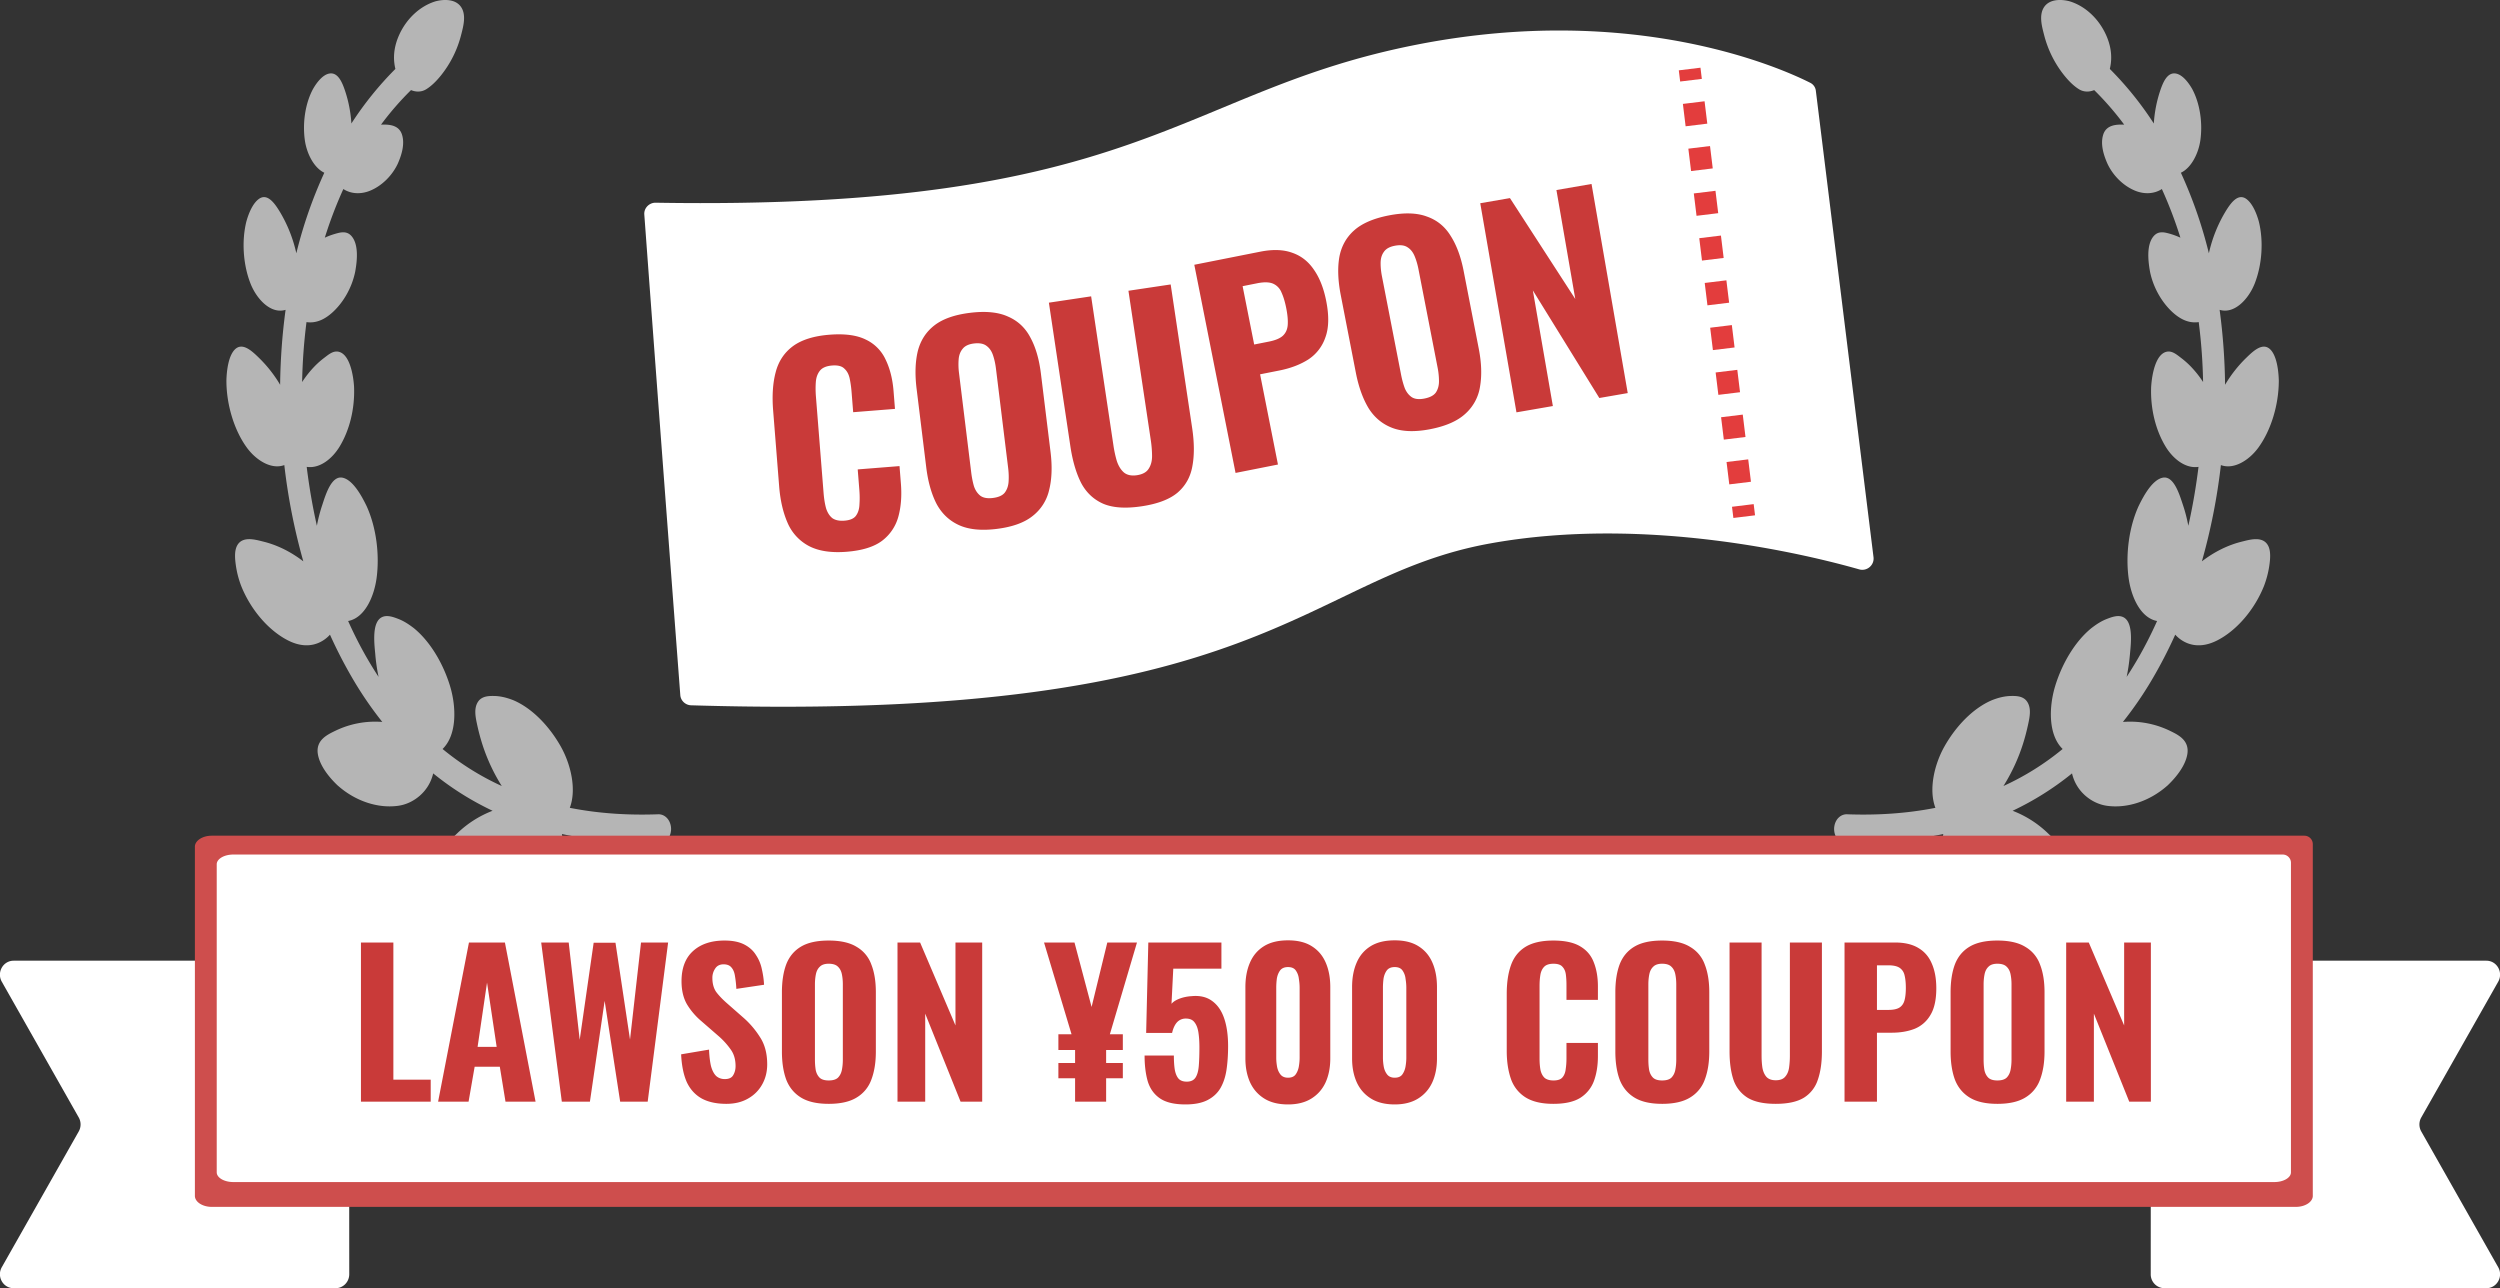
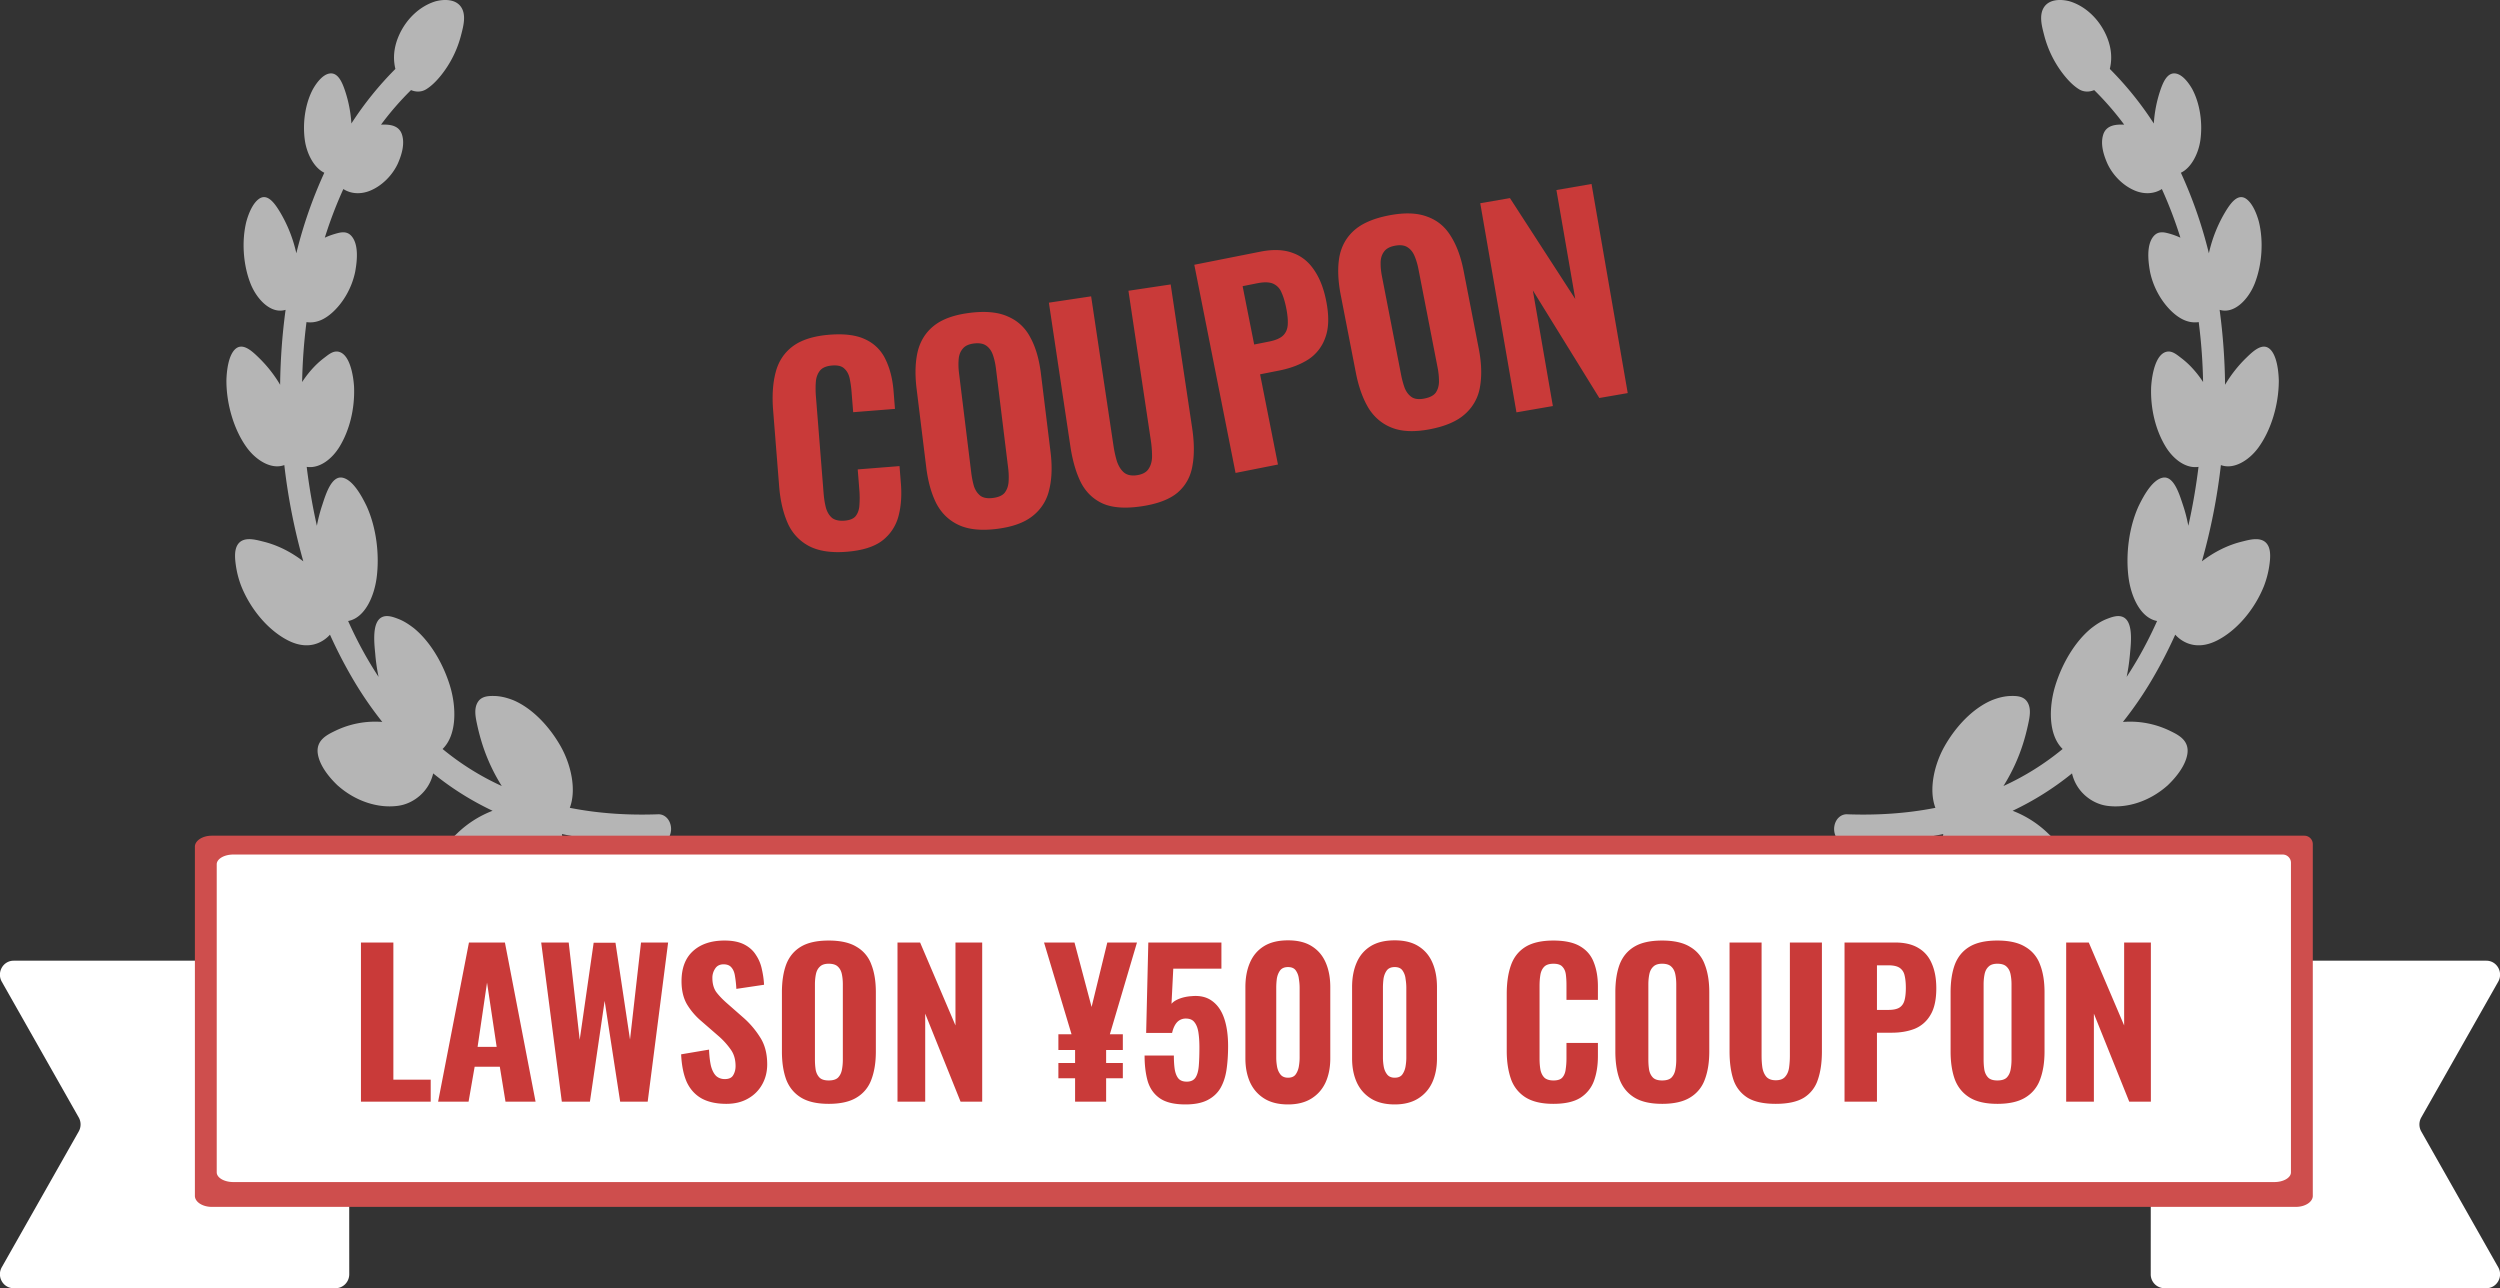
<svg xmlns="http://www.w3.org/2000/svg" fill="none" height="118" width="229">
  <rect width="100%" height="100%" fill="#333333" stroke="none" />
  <path clip-rule="evenodd" d="m39.91.117.017-.005a.432.432 0 0 1 .045-.01c.675-.165 1.761-.219 2.272.555.47.713.208 1.722.013 2.474l-.023.088a9.782 9.782 0 0 1-1.831 3.677c-.398.496-.862.975-1.37 1.284-.424.26-.922.264-1.383.072a27.105 27.105 0 0 0-2.749 3.166c.66-.024 1.621-.012 1.918.902.285.876-.04 1.891-.364 2.63a1.363 1.363 0 0 1-.05.11c-.558 1.139-1.52 2.012-2.526 2.417-.77.31-1.685.322-2.428-.162a38.693 38.693 0 0 0-1.699 4.456l.118-.053c.33-.146.673-.26 1.018-.352.427-.113.907-.182 1.29.237.681.75.545 2.205.377 3.173a1.932 1.932 0 0 1-.02.117c-.313 1.53-1.152 2.911-2.15 3.784-.616.54-1.312.893-2.096.85a2.172 2.172 0 0 1-.214-.023 50.35 50.35 0 0 0-.4 5.49 9.517 9.517 0 0 1 1.161-1.457 7.7 7.7 0 0 1 .862-.758l.104-.08c.355-.273.74-.569 1.183-.486 1.038.193 1.375 2.096 1.445 3.192l.003.045.003.097c.055 1.945-.418 3.846-1.314 5.338-.686 1.144-1.844 2.064-3.028 1.878.223 1.812.532 3.62.933 5.399.12-.64.28-1.264.48-1.867l.057-.172v-.003c.319-.972.838-2.558 1.808-2.364.923.186 1.707 1.57 2.18 2.543a1.75 1.75 0 0 1 .058.123c.857 1.92 1.156 4.33.901 6.412-.223 1.825-1.106 3.77-2.623 4.05.269.6.55 1.19.847 1.77a35.399 35.399 0 0 0 1.943 3.349 16.966 16.966 0 0 1-.307-2.128v-.002c-.109-1.102-.282-2.872.594-3.33.472-.246 1.067-.027 1.554.163.48.189.914.47 1.348.802a1.124 1.124 0 0 1 .086.068c1.46 1.209 2.631 3.189 3.26 5.231.602 1.958.65 4.521-.674 5.8A24.553 24.553 0 0 0 45.963 72a16.827 16.827 0 0 1-1.792-3.862 19.454 19.454 0 0 1-.475-1.806c-.149-.69-.29-1.44.072-2.021.333-.537.95-.567 1.464-.56.615.008 1.188.154 1.786.387a.52.52 0 0 1 .046.02c1.692.733 3.258 2.361 4.309 4.231.9 1.604 1.462 3.896.821 5.608 2.697.533 5.423.69 8.098.591.538-.02 1.062.41 1.165 1.138.092.648-.264 1.393-.804 1.413-3.047.112-6.132-.084-9.18-.742.344 2.141-.92 4.063-2.33 4.841-1.789.988-4.055 1.012-5.971.094a.933.933 0 0 1-.076-.037.95.95 0 0 1-.063-.034c-.782-.429-1.715-1.119-2.184-2.061-.635-1.273.366-2.23 1.04-2.875a9.628 9.628 0 0 1 3.232-2.058 26.85 26.85 0 0 1-5.442-3.425c-.388 1.691-1.81 2.759-3.15 2.96-1.857.282-3.954-.401-5.563-1.823a1.114 1.114 0 0 1-.08-.07v-.002a1.177 1.177 0 0 1-.066-.064c-.668-.654-1.504-1.666-1.696-2.72-.235-1.294.81-1.802 1.55-2.162l.024-.012a8.382 8.382 0 0 1 4.32-.82 33.612 33.612 0 0 1-2.618-3.8 42.393 42.393 0 0 1-2.175-4.194c-.334.373-.75.644-1.16.797-.876.328-1.795.18-2.675-.266-1.776-.9-3.412-2.794-4.29-4.976a8.768 8.768 0 0 1-.484-1.822c-.09-.613-.173-1.385.11-1.902.462-.844 1.542-.57 2.295-.38l.13.033c1.27.316 2.504.933 3.633 1.801a55.72 55.72 0 0 1-1.741-8.82c-1.172.44-2.582-.428-3.438-1.607-1.174-1.617-1.851-3.933-1.865-6.046a1.518 1.518 0 0 1 0-.097l.001-.052c.028-.917.198-2.197.761-2.775.702-.72 1.598.151 2.225.76l.028.028a11.912 11.912 0 0 1 1.905 2.434c.027-2.32.194-4.62.5-6.865-1.33.414-2.655-.949-3.236-2.465-.667-1.744-.791-3.884-.354-5.632a1.02 1.02 0 0 1 .016-.055c.21-.738.571-1.584 1.104-1.987.788-.598 1.469.376 1.945 1.16a12.728 12.728 0 0 1 1.509 3.8l.016-.067a41.071 41.071 0 0 1 2.548-7.312c-.95-.445-1.618-1.762-1.787-2.997-.222-1.622.057-3.391.756-4.682l.009-.017.01-.016c.34-.583.87-1.261 1.464-1.372.796-.148 1.191.81 1.458 1.615.314.949.507 1.954.569 2.96a30.463 30.463 0 0 1 4.031-4.999 4.525 4.525 0 0 1-.089-.479c-.122-.933.07-1.804.41-2.58.688-1.566 1.958-2.702 3.33-3.126a.87.87 0 0 1 .04-.012zM189.55.112l.018.005.04.012c1.372.424 2.642 1.56 3.33 3.127.341.775.532 1.646.41 2.58-.021.16-.051.32-.089.478a30.482 30.482 0 0 1 4.031 5c.062-1.007.255-2.012.569-2.961.267-.804.662-1.763 1.458-1.615.595.11 1.124.79 1.464 1.371l.01.017.009.016c.698 1.292.978 3.06.756 4.683-.169 1.235-.838 2.553-1.787 2.997a41.18 41.18 0 0 1 2.548 7.313l.016.067a12.76 12.76 0 0 1 1.509-3.8c.476-.785 1.157-1.758 1.945-1.161.533.403.894 1.25 1.104 1.987a.51.51 0 0 1 .015.055c.438 1.749.314 3.888-.353 5.632-.581 1.516-1.907 2.879-3.236 2.465.306 2.245.473 4.545.5 6.865a11.939 11.939 0 0 1 1.904-2.434l.029-.027c.627-.61 1.523-1.48 2.224-.76.564.577.734 1.857.762 2.774l.001.03v.022h.001v.062l-.001.036c-.014 2.112-.691 4.428-1.866 6.046-.855 1.178-2.265 2.047-3.437 1.607a55.648 55.648 0 0 1-1.741 8.819c1.129-.868 2.363-1.484 3.633-1.8l.049-.013.079-.02h.002c.752-.19 1.833-.464 2.295.38.283.517.2 1.288.11 1.901a8.788 8.788 0 0 1-.485 1.822c-.877 2.182-2.513 4.076-4.289 4.976-.88.445-1.799.594-2.675.267a2.976 2.976 0 0 1-1.16-.798 42.517 42.517 0 0 1-2.176 4.194 33.658 33.658 0 0 1-2.617 3.8 8.379 8.379 0 0 1 4.32.82l.024.012c.741.36 1.785.868 1.55 2.163-.192 1.053-1.028 2.065-1.696 2.719a.417.417 0 0 1-.023.023l-.016.016a3.058 3.058 0 0 1-.027.025l.001.001-.015.014-.008.007a1.21 1.21 0 0 1-.021.02l-.037.03c-1.609 1.422-3.706 2.105-5.564 1.824-1.339-.202-2.762-1.27-3.149-2.96a26.85 26.85 0 0 1-5.442 3.424 9.631 9.631 0 0 1 3.232 2.058c.674.644 1.675 1.602 1.04 2.875-.469.942-1.402 1.632-2.184 2.06a.649.649 0 0 1-.063.035l-.017.01-.015.007-.008.004-.016.007-.02.009c-1.916.918-4.182.894-5.972-.094-1.408-.778-2.673-2.7-2.329-4.84-3.048.657-6.133.853-9.18.74-.54-.019-.896-.764-.804-1.412.103-.728.627-1.157 1.165-1.138 2.675.1 5.401-.058 8.098-.59-.641-1.713-.079-4.005.821-5.609 1.051-1.87 2.617-3.498 4.309-4.23a.5.5 0 0 1 .046-.021c.598-.233 1.171-.38 1.786-.387.515-.007 1.131.023 1.464.56.362.581.221 1.33.072 2.02-.131.61-.287 1.217-.475 1.807A16.818 16.818 0 0 1 183.515 72a24.537 24.537 0 0 0 5.424-3.393c-1.325-1.279-1.276-3.842-.674-5.8.629-2.042 1.799-4.022 3.26-5.231a1.273 1.273 0 0 1 .086-.068c.434-.332.867-.613 1.348-.802.487-.19 1.082-.409 1.554-.163.876.458.703 2.228.595 3.33l-.023.238a16.897 16.897 0 0 1-.285 1.892 35.463 35.463 0 0 0 1.943-3.35c.296-.58.578-1.17.847-1.769-1.517-.28-2.4-2.225-2.623-4.05-.255-2.082.044-4.492.901-6.412a.737.737 0 0 1 .036-.08.738.738 0 0 1 .022-.043c.473-.973 1.257-2.357 2.18-2.543.97-.195 1.489 1.392 1.807 2.364.021.06.04.12.058.175.201.603.36 1.227.48 1.867.401-1.78.71-3.587.933-5.399-1.184.186-2.342-.734-3.028-1.878-.896-1.492-1.369-3.393-1.314-5.338l.003-.097.001-.022.002-.023c.07-1.096.407-3 1.445-3.192.444-.083.828.213 1.183.486l.104.08c.301.228.59.48.862.758a9.49 9.49 0 0 1 1.161 1.456 50.227 50.227 0 0 0-.4-5.49 2.19 2.19 0 0 1-.214.023c-.784.044-1.48-.309-2.097-.849-.997-.873-1.836-2.255-2.149-3.784a2.42 2.42 0 0 1-.02-.117c-.168-.968-.304-2.423.378-3.173.382-.42.862-.35 1.289-.237a6.82 6.82 0 0 1 1.135.405 38.608 38.608 0 0 0-1.698-4.456c-.743.484-1.658.471-2.428.162-1.006-.405-1.969-1.278-2.526-2.417a2.178 2.178 0 0 1-.05-.11c-.325-.739-.649-1.754-.364-2.63.297-.914 1.258-.926 1.918-.902a27.119 27.119 0 0 0-2.725-3.141l-.013-.013-.011-.012c-.461.192-.959.188-1.384-.072-.507-.31-.971-.788-1.369-1.284a9.783 9.783 0 0 1-1.831-3.677l-.023-.088c-.195-.752-.458-1.761.013-2.474.511-.774 1.597-.72 2.272-.556l.045.01z" fill="#fff" fill-opacity=".64" fill-rule="evenodd" />
  <path d="m228.615 90.314-6.827 12.045a1.302 1.302 0 0 0 0 1.282l7.048 12.436c.485.855-.118 1.923-1.087 1.923h-29.487a1.267 1.267 0 0 1-1.255-1.283c.006-9.145.006-18.29.006-27.435 0-.708.56-1.282 1.256-1.282h29.48c.969 0 1.571 1.069 1.087 1.923zm-228.23 0 6.827 12.045c.225.396.225.885 0 1.282L.164 116.077C-.321 116.932.282 118 1.25 118h29.487c.695 0 1.256-.574 1.255-1.283-.006-9.145-.006-18.29-.006-27.435 0-.708-.56-1.282-1.256-1.282H1.251C.282 88-.32 89.069.164 89.923z" fill="#fff" />
-   <path d="M211.08 76.55H19.402c-.852 0-1.55.452-1.55 1.01v31.98c0 .557.697 1.01 1.55 1.01h190.9c.852 0 1.55-.452 1.55-1.01V77.322a.772.772 0 0 0-.772-.772z" fill="#ce4e4d" />
+   <path d="M211.08 76.55H19.402c-.852 0-1.55.452-1.55 1.01v31.98c0 .557.697 1.01 1.55 1.01h190.9c.852 0 1.55-.452 1.55-1.01V77.322a.772.772 0 0 0-.772-.772" fill="#ce4e4d" />
  <path d="M209.096 78.276H21.37c-.835 0-1.518.4-1.518.892v28.217c0 .492.682.891 1.518.891h186.964c.835 0 1.518-.398 1.518-.89V79.032a.756.756 0 0 0-.756-.756z" fill="#fff" />
  <path d="M33.063 100.914v-14.58h2.97v12.564h3.42v2.016zm7.067 0 2.826-14.58h3.294l2.808 14.58h-2.754l-.522-3.204h-2.304l-.558 3.204zm3.618-5.022h1.746l-.882-5.886zm7.715 5.022-1.89-14.58h2.52l1.008 8.91 1.278-8.892h1.998l1.332 8.874 1.008-8.892H61.2l-1.872 14.58h-2.52l-1.422-9.234-1.35 9.234zm15.07.198c-.9 0-1.65-.162-2.25-.486-.6-.336-1.057-.834-1.369-1.494-.3-.672-.474-1.524-.522-2.556l2.556-.432c.024.6.084 1.104.18 1.512.108.396.264.696.468.9.216.192.48.288.792.288.384 0 .642-.12.774-.36.144-.24.216-.516.216-.828 0-.612-.15-1.122-.45-1.53a6.861 6.861 0 0 0-1.152-1.26l-1.512-1.314a6.252 6.252 0 0 1-1.332-1.548c-.336-.576-.504-1.284-.504-2.124 0-1.2.348-2.118 1.044-2.754.708-.648 1.674-.972 2.898-.972.732 0 1.332.12 1.8.36s.828.564 1.08.972c.264.396.444.834.54 1.314.108.468.174.936.198 1.404l-2.538.378a9.714 9.714 0 0 0-.126-1.17c-.048-.336-.156-.6-.324-.792-.156-.192-.396-.288-.72-.288-.348 0-.606.132-.774.396a1.491 1.491 0 0 0-.252.846c0 .516.114.942.342 1.278.24.324.564.666.972 1.026l1.476 1.296a8.102 8.102 0 0 1 1.566 1.818c.444.672.666 1.506.666 2.502 0 .684-.156 1.302-.468 1.854s-.75.984-1.314 1.296c-.552.312-1.206.468-1.962.468zm9.375 0c-1.068 0-1.914-.192-2.538-.576s-1.074-.93-1.35-1.638c-.264-.72-.396-1.578-.396-2.574v-5.436c0-.996.132-1.848.396-2.556.276-.708.726-1.248 1.35-1.62s1.47-.558 2.538-.558c1.08 0 1.932.192 2.556.576a3.053 3.053 0 0 1 1.35 1.62c.276.696.414 1.542.414 2.538v5.436c0 .996-.138 1.854-.414 2.574a3.138 3.138 0 0 1-1.35 1.638c-.624.384-1.476.576-2.556.576zm0-2.142c.384 0 .666-.084.846-.252.18-.18.3-.414.36-.702.06-.3.09-.618.09-.954v-6.894c0-.336-.03-.648-.09-.936s-.18-.516-.36-.684c-.18-.18-.462-.27-.846-.27-.36 0-.63.09-.81.27-.18.168-.3.396-.36.684s-.09.6-.09.936v6.894c0 .336.024.654.072.954.06.288.18.522.36.702.18.168.456.252.828.252zm6.303 1.944v-14.58h2.07l3.24 7.596v-7.596h2.448v14.58h-1.98l-3.24-8.064v8.064zm16.267 0v-2.142h-1.53v-1.404h1.53V96.18h-1.53v-1.44h1.206l-2.52-8.406h2.79l1.566 5.904 1.44-5.904h2.718l-2.484 8.406h1.188v1.44h-1.53v1.188h1.53v1.404h-1.53v2.142zm10.11.252c-1.02 0-1.8-.186-2.34-.558s-.912-.894-1.116-1.566c-.192-.672-.288-1.458-.288-2.358h2.682c0 .528.03.972.09 1.332.072.36.192.63.36.81.18.18.444.264.792.252s.6-.144.756-.396.252-.612.288-1.08.054-1.02.054-1.656c0-.516-.03-.972-.09-1.368s-.18-.708-.36-.936c-.168-.228-.432-.342-.792-.342a1.07 1.07 0 0 0-.81.342c-.204.228-.354.552-.45.972h-2.376l.198-8.28h6.696v2.394h-4.41l-.162 3.222c.144-.18.384-.336.72-.468.348-.132.72-.21 1.116-.234.756-.072 1.38.072 1.872.432.504.36.876.894 1.116 1.602.24.696.36 1.548.36 2.556 0 .768-.048 1.482-.144 2.142-.096.648-.282 1.212-.558 1.692-.276.468-.672.834-1.188 1.098s-1.188.396-2.016.396zm9.396 0c-.876 0-1.602-.18-2.178-.54s-1.008-.852-1.296-1.476c-.288-.636-.432-1.368-.432-2.196V90.42c0-.852.138-1.596.414-2.232.276-.648.702-1.152 1.278-1.512s1.314-.54 2.214-.54c.888 0 1.614.18 2.178.54.576.36 1.002.864 1.278 1.512.276.636.414 1.38.414 2.232v6.534c0 .828-.144 1.56-.432 2.196-.288.624-.72 1.116-1.296 1.476s-1.29.54-2.142.54zm0-2.448c.324 0 .558-.102.702-.306s.24-.444.288-.72c.048-.288.072-.552.072-.792v-6.426c0-.264-.024-.54-.072-.828a1.602 1.602 0 0 0-.27-.738c-.144-.216-.384-.324-.72-.324s-.582.108-.738.324c-.144.204-.24.45-.288.738a6.682 6.682 0 0 0-.054.828V96.9c0 .24.024.504.072.792.048.276.15.516.306.72s.39.306.702.306zm9.773 2.448c-.876 0-1.602-.18-2.178-.54s-1.008-.852-1.296-1.476c-.288-.636-.432-1.368-.432-2.196V90.42c0-.852.138-1.596.414-2.232.276-.648.702-1.152 1.278-1.512s1.314-.54 2.214-.54c.888 0 1.614.18 2.178.54.576.36 1.002.864 1.278 1.512.276.636.414 1.38.414 2.232v6.534c0 .828-.144 1.56-.432 2.196-.288.624-.72 1.116-1.296 1.476s-1.29.54-2.142.54zm0-2.448c.324 0 .558-.102.702-.306s.24-.444.288-.72c.048-.288.072-.552.072-.792v-6.426c0-.264-.024-.54-.072-.828a1.602 1.602 0 0 0-.27-.738c-.144-.216-.384-.324-.72-.324s-.582.108-.738.324c-.144.204-.24.45-.288.738a6.682 6.682 0 0 0-.054.828V96.9c0 .24.024.504.072.792.048.276.15.516.306.72s.39.306.702.306zm14.526 2.394c-1.08 0-1.938-.204-2.574-.612a3.244 3.244 0 0 1-1.314-1.692c-.252-.732-.378-1.578-.378-2.538v-5.238c0-1.008.126-1.872.378-2.592.252-.732.69-1.296 1.314-1.692.636-.396 1.494-.594 2.574-.594 1.044 0 1.86.174 2.448.522.6.348 1.02.84 1.26 1.476.252.636.378 1.374.378 2.214v1.224h-2.88v-1.368c0-.336-.018-.648-.054-.936-.036-.3-.138-.54-.306-.72-.156-.192-.432-.288-.828-.288s-.684.096-.864.288-.294.444-.342.756c-.048.3-.072.636-.072 1.008v6.624c0 .408.03.768.09 1.08.072.3.198.534.378.702.192.156.462.234.81.234.384 0 .654-.09.81-.27.168-.192.27-.444.306-.756.048-.312.072-.642.072-.99v-1.422h2.88v1.206c0 .852-.12 1.608-.36 2.268a3.09 3.09 0 0 1-1.242 1.548c-.588.372-1.416.558-2.484.558zm9.967 0c-1.068 0-1.914-.192-2.538-.576s-1.074-.93-1.35-1.638c-.264-.72-.396-1.578-.396-2.574v-5.436c0-.996.132-1.848.396-2.556.276-.708.726-1.248 1.35-1.62s1.47-.558 2.538-.558c1.08 0 1.932.192 2.556.576a3.053 3.053 0 0 1 1.35 1.62c.276.696.414 1.542.414 2.538v5.436c0 .996-.138 1.854-.414 2.574a3.138 3.138 0 0 1-1.35 1.638c-.624.384-1.476.576-2.556.576zm0-2.142c.384 0 .666-.084.846-.252.18-.18.3-.414.36-.702.06-.3.09-.618.09-.954v-6.894c0-.336-.03-.648-.09-.936s-.18-.516-.36-.684c-.18-.18-.462-.27-.846-.27-.36 0-.63.09-.81.27-.18.168-.3.396-.36.684s-.09.6-.09.936v6.894c0 .336.024.654.072.954.06.288.18.522.36.702.18.168.456.252.828.252zm10.407 2.142c-1.104 0-1.962-.186-2.574-.558a3.1 3.1 0 0 1-1.296-1.638c-.24-.72-.36-1.59-.36-2.61v-9.972h2.934V96.72c0 .36.024.714.072 1.062.06.348.18.63.36.846.192.216.48.324.864.324.396 0 .684-.108.864-.324.192-.216.312-.498.36-.846s.072-.702.072-1.062V86.334h2.934v9.972c0 1.02-.126 1.89-.378 2.61a3.013 3.013 0 0 1-1.278 1.638c-.612.372-1.47.558-2.574.558zm6.302-.198v-14.58h4.626c.876 0 1.59.168 2.142.504.552.324.96.798 1.224 1.422.276.624.414 1.38.414 2.268 0 1.044-.18 1.86-.54 2.448a2.94 2.94 0 0 1-1.44 1.26c-.612.24-1.314.36-2.106.36h-1.35v6.318zm2.97-8.406h1.044c.432 0 .762-.066.99-.198.24-.144.402-.366.486-.666s.126-.684.126-1.152c0-.444-.036-.816-.108-1.116-.06-.3-.204-.534-.432-.702s-.588-.252-1.08-.252h-1.026zm11.03 8.604c-1.068 0-1.914-.192-2.538-.576s-1.074-.93-1.35-1.638c-.264-.72-.396-1.578-.396-2.574v-5.436c0-.996.132-1.848.396-2.556.276-.708.726-1.248 1.35-1.62s1.47-.558 2.538-.558c1.08 0 1.932.192 2.556.576a3.053 3.053 0 0 1 1.35 1.62c.276.696.414 1.542.414 2.538v5.436c0 .996-.138 1.854-.414 2.574a3.138 3.138 0 0 1-1.35 1.638c-.624.384-1.476.576-2.556.576zm0-2.142c.384 0 .666-.084.846-.252.18-.18.3-.414.36-.702.06-.3.09-.618.09-.954v-6.894c0-.336-.03-.648-.09-.936s-.18-.516-.36-.684c-.18-.18-.462-.27-.846-.27-.36 0-.63.09-.81.27-.18.168-.3.396-.36.684s-.09.6-.09.936v6.894c0 .336.024.654.072.954.06.288.18.522.36.702.18.168.456.252.828.252zm6.303 1.944v-14.58h2.07l3.24 7.596v-7.596h2.448v14.58h-1.98l-3.24-8.064v8.064z" fill="#c93a39" />
-   <path d="M166.332 8.32a.93.93 0 0 0-.498-.728c-2.544-1.289-16.033-7.41-35.965-3.521-22.013 4.295-25.148 15.242-69.809 14.497-.59-.01-1.085.492-1.042 1.08 1.278 17.322 2.102 28.218 3.298 44.03.039.509.477.912.987.927 52.843 1.596 55.956-11.708 73.195-14.826 14.352-2.596 29.139 1.045 33.806 2.376.707.201 1.4-.388 1.31-1.117z" fill="#fff" />
-   <path clip-rule="evenodd" d="m153.903 7.468-.125-1.025 1.985-.242.125 1.025zm.5 4.1-.25-2.05 1.985-.242.25 2.05zm.5 4.1-.25-2.05 1.985-.242.25 2.05zm.5 4.1-.25-2.05 1.985-.242.25 2.05zm.5 4.1-.25-2.05 1.985-.242.25 2.05zm.5 4.1-.25-2.05 1.985-.242.25 2.05zm.5 4.1-.25-2.05 1.985-.242.25 2.05zm.5 4.1-.25-2.05 1.985-.242.25 2.05zm.5 4.1-.25-2.05 1.985-.242.25 2.05zm.5 4.1-.25-2.05 1.985-.242.25 2.05zm.375 3.076-.125-1.025 1.985-.243.125 1.025z" fill="#e33d3d" fill-rule="evenodd" />
  <path d="M77.552 50.542c-1.436.113-2.598-.067-3.486-.543a4.326 4.326 0 0 1-1.925-2.11c-.412-.946-.669-2.058-.77-3.334l-.552-6.962c-.106-1.34-.03-2.501.23-3.485.257-1 .78-1.795 1.568-2.387.803-.593 1.923-.947 3.358-1.06 1.388-.11 2.491.034 3.31.435a3.749 3.749 0 0 1 1.83 1.829c.401.819.647 1.786.735 2.903l.13 1.627-3.829.303-.144-1.818c-.035-.447-.092-.86-.17-1.238-.08-.395-.24-.704-.483-.925-.228-.239-.605-.337-1.13-.296-.527.042-.9.2-1.119.474-.219.274-.344.621-.375 1.041-.032.404-.029.853.01 1.347l.699 8.805c.043.542.12 1.017.233 1.426.127.391.32.689.576.893.272.187.64.262 1.102.226.51-.04.86-.189 1.048-.444.203-.273.312-.62.327-1.038.031-.42.028-.86-.009-1.323l-.15-1.89 3.829-.304.127 1.603c.09 1.133.01 2.15-.24 3.053a4.12 4.12 0 0 1-1.488 2.188c-.742.557-1.823.891-3.242 1.004zm13.74-2.093c-1.414.173-2.564.057-3.453-.35s-1.572-1.056-2.052-1.948c-.467-.91-.78-2.024-.943-3.342l-.883-7.194c-.162-1.318-.126-2.467.108-3.447.25-.982.758-1.77 1.524-2.364.765-.593 1.854-.977 3.268-1.15 1.43-.176 2.588-.06 3.476.346.902.39 1.585 1.03 2.05 1.925.478.876.798 1.973.96 3.291l.884 7.194c.162 1.318.119 2.476-.13 3.474a4.184 4.184 0 0 1-1.52 2.387c-.764.61-1.86 1.002-3.29 1.178zm-.348-2.835c.508-.062.867-.22 1.078-.47.21-.268.33-.597.363-.988.03-.407.018-.833-.036-1.277l-1.12-9.124c-.055-.445-.146-.853-.272-1.224s-.322-.654-.587-.847c-.268-.209-.656-.282-1.164-.22-.476.059-.82.222-1.028.49-.211.251-.333.572-.365.963a6.12 6.12 0 0 0 .033 1.254l1.12 9.123c.055.445.138.862.25 1.25.127.372.324.662.591.871.266.193.644.26 1.137.2zm13.628.762c-1.455.218-2.624.142-3.504-.228-.883-.386-1.56-1.02-2.032-1.904-.459-.902-.789-2.026-.99-3.37l-1.968-13.15 3.87-.58 2.049 13.696c.071.475.172.937.304 1.386.148.447.362.796.642 1.045.296.247.697.332 1.203.257.522-.079.881-.278 1.076-.598.21-.323.313-.718.307-1.187-.005-.468-.043-.94-.114-1.414l-2.05-13.696 3.869-.579 1.968 13.15c.201 1.345.207 2.517.016 3.516-.176.981-.63 1.785-1.362 2.412-.733.612-1.828 1.026-3.284 1.244zm8.605-3.056-3.779-19.068 6.05-1.2c1.146-.226 2.123-.192 2.932.105.806.28 1.463.794 1.97 1.542.523.745.899 1.698 1.129 2.86.271 1.365.247 2.479-.072 3.34a3.915 3.915 0 0 1-1.556 2.022c-.739.472-1.626.811-2.662 1.017l-1.765.35 1.637 8.263zm1.706-11.763 1.365-.27c.565-.113.98-.285 1.244-.516.276-.251.43-.583.463-.997.032-.415-.013-.928-.134-1.54-.115-.58-.259-1.058-.431-1.432a1.473 1.473 0 0 0-.747-.806c-.341-.16-.834-.177-1.478-.05l-1.341.267zm16.138 7.753c-1.398.272-2.554.236-3.468-.108-.915-.344-1.643-.944-2.184-1.8-.529-.875-.92-1.964-1.174-3.268l-1.384-7.115c-.253-1.303-.298-2.452-.132-3.446.181-.997.632-1.818 1.354-2.464s1.782-1.104 3.18-1.376c1.413-.275 2.577-.24 3.492.103.927.325 1.653.917 2.179 1.777.539.84.935 1.912 1.188 3.216l1.384 7.115c.254 1.303.291 2.461.114 3.474a4.191 4.191 0 0 1-1.35 2.487c-.719.662-1.786 1.13-3.199 1.405zm-.545-2.804c.502-.097.85-.28 1.043-.545.19-.281.287-.618.292-1.01a6.455 6.455 0 0 0-.125-1.272l-1.755-9.023c-.086-.44-.204-.84-.356-1.202s-.367-.63-.645-.803c-.282-.19-.674-.236-1.176-.138-.472.091-.802.278-.992.56-.193.265-.292.594-.297.986s.035.808.121 1.248l1.755 9.023c.085.44.198.85.337 1.23.152.362.368.638.65.827.278.174.661.214 1.148.12zm8.431 1.265-3.316-19.155 2.72-.47 5.984 9.242-1.727-9.98 3.216-.556 3.316 19.155-2.602.45-6.09-9.857 1.834 10.594z" fill="#c93a39" />
</svg>